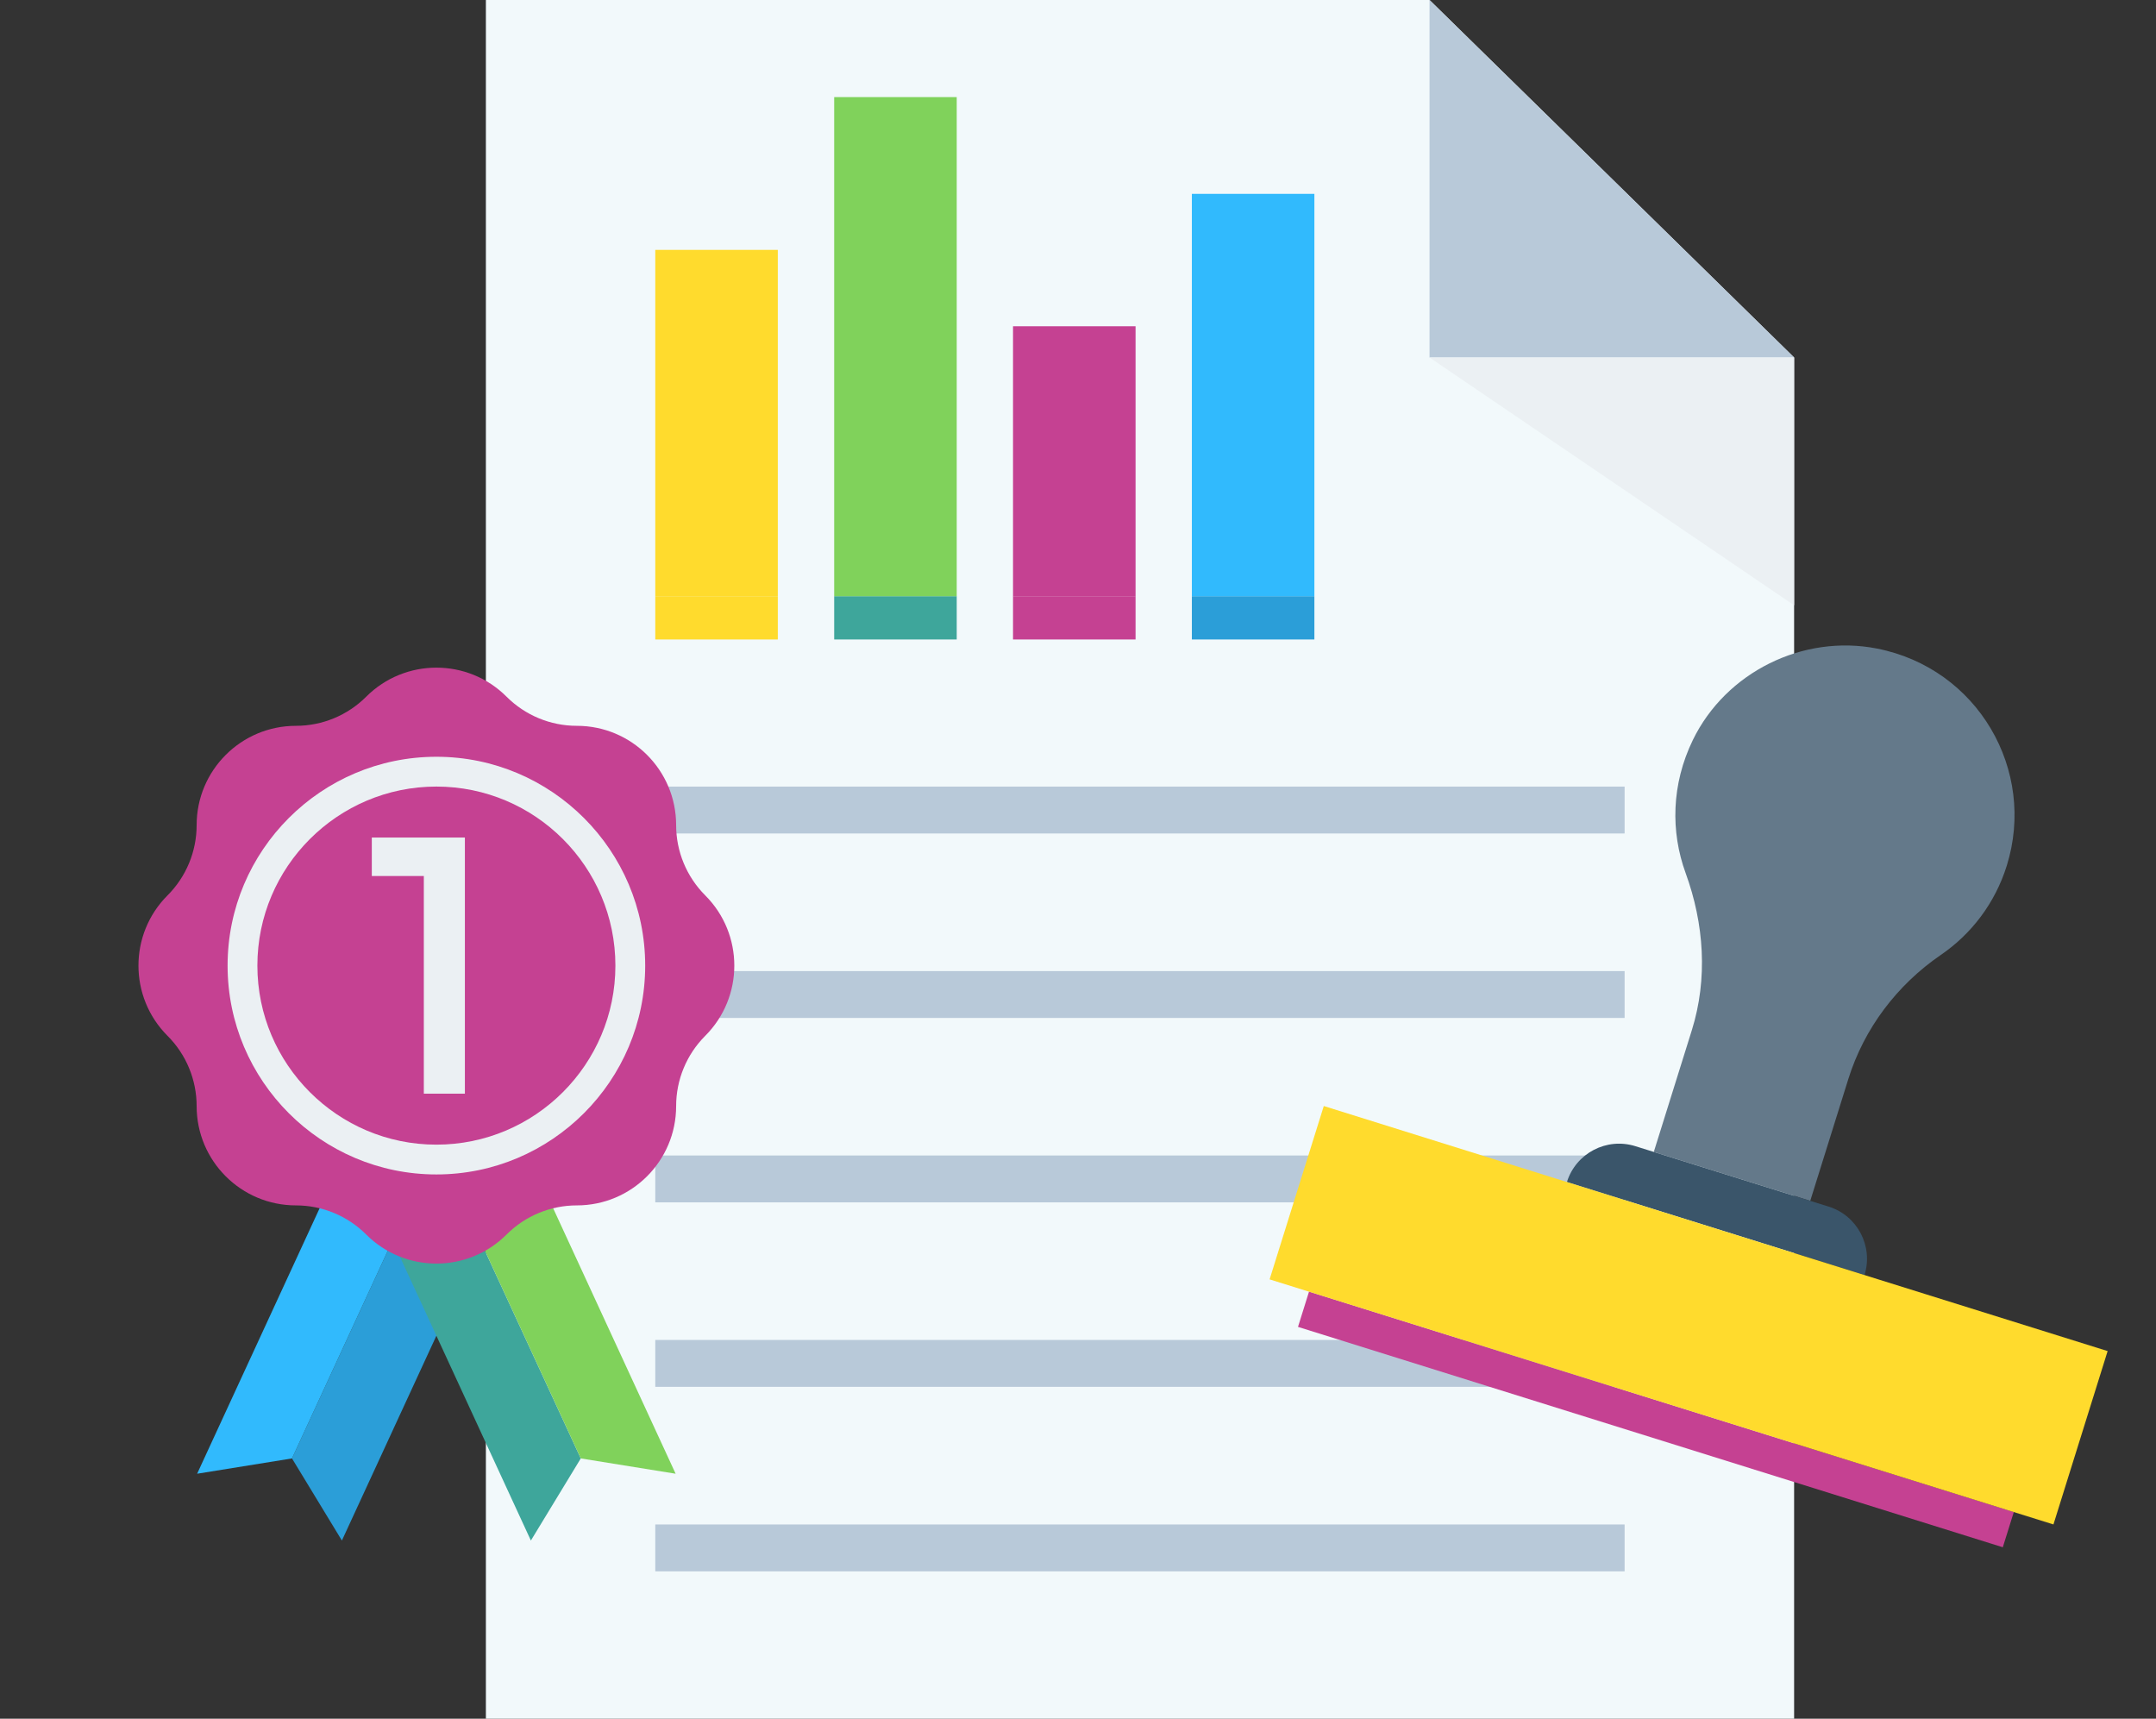
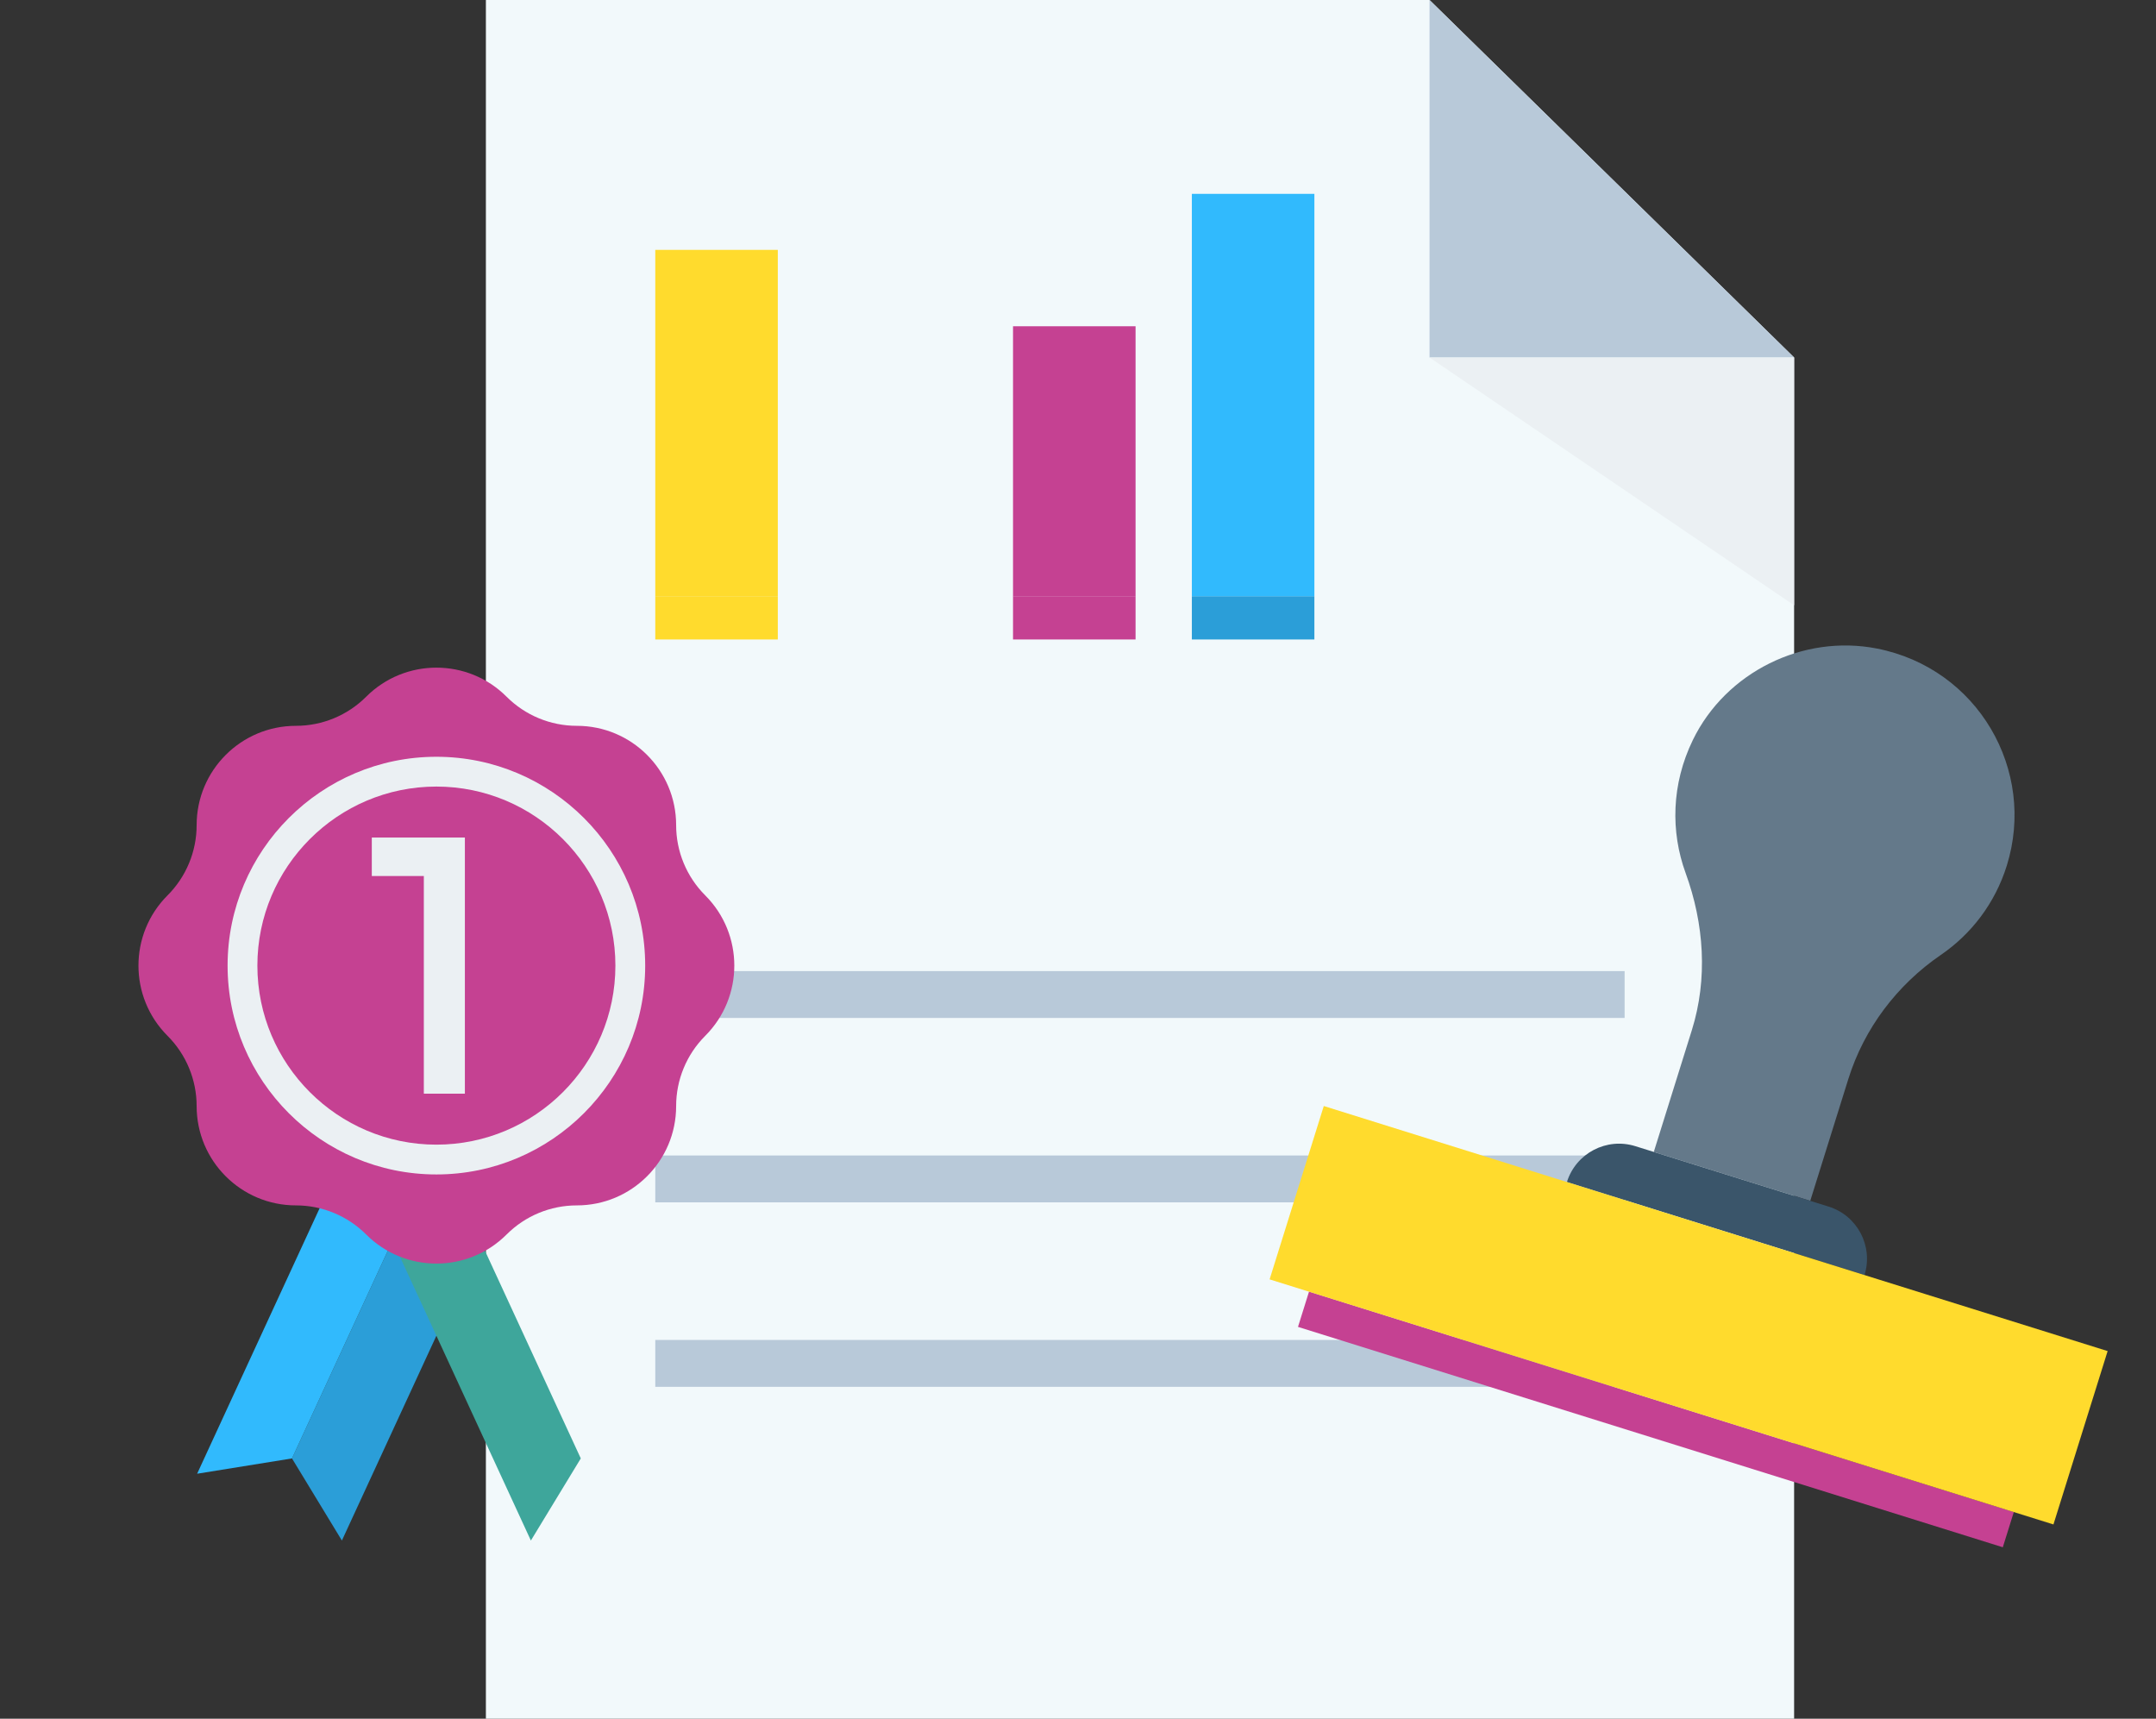
<svg xmlns="http://www.w3.org/2000/svg" width="478" height="381" viewBox="0 0 478 381" fill="none">
  <rect x="0" y="0" width="478" height="381" fill="#333333" stroke="none" />
  <g clip-path="url(#clip0_22_5)">
    <path d="M316.937 0H107.724V381H397.767V79.246L316.937 0Z" fill="#F2F9FB" />
    <path d="M316.937 79.246H397.767L316.937 0V79.246Z" fill="#B8C9D9" />
    <path d="M397.767 79.246H316.937L397.767 134.177V79.246Z" fill="#EBF0F3" />
-     <path d="M360.188 174.371H145.28V184.761H360.188V174.371Z" fill="#B8C9D9" />
    <path d="M360.188 215.265H145.28V225.655H360.188V215.265Z" fill="#B8C9D9" />
    <path d="M360.188 256.143H145.28V266.533H360.188V256.143Z" fill="#B8C9D9" />
    <path d="M360.188 297.037H145.28V307.427H360.188V297.037Z" fill="#B8C9D9" />
-     <path d="M360.188 337.939H145.28V348.329H360.188V337.939Z" fill="#B8C9D9" />
    <path d="M172.446 132.159H145.28V141.756H172.446V132.159Z" fill="#FFDB2D" />
    <path d="M172.446 55.392H145.28V132.163H172.446V55.392Z" fill="#FFDB2D" />
-     <path d="M212.113 132.159H184.947V141.756H212.113V132.159Z" fill="#3EA69B" />
-     <path d="M212.113 21.523H184.947V132.163H212.113V21.523Z" fill="#80D25B" />
    <path d="M251.761 132.159H224.595V141.756H251.761V132.159Z" fill="#C54192" />
    <path d="M251.761 72.326H224.595V132.176H251.761V72.326Z" fill="#C54192" />
    <path d="M291.409 132.159H264.243V141.756H291.409V132.159Z" fill="#2B9ED8" />
    <path d="M291.409 42.973H264.243V132.163H291.409V42.973Z" fill="#31BAFD" />
    <path d="M444.036 342.992L446.481 335.169L290.22 286.318L287.775 294.14L444.036 342.992Z" fill="#C54192" />
    <path d="M375.09 228.374L366.655 255.357L401.344 266.201L409.784 239.203C413.299 227.957 420.592 218.329 430.312 211.672C437.025 207.074 442.299 200.275 444.915 191.905C451.531 170.744 438.487 148.134 416.094 143.759C399.706 140.557 382.623 149.012 375.321 164.03C370.545 173.855 370.374 184.378 373.711 193.524C377.813 204.772 378.662 216.943 375.09 228.374Z" fill="#64798A" />
    <path d="M362.573 254.081C356.187 252.084 349.392 255.643 347.396 262.029L413.373 282.653C415.369 276.268 411.81 269.472 405.424 267.476L401.343 266.201L366.655 255.356L362.573 254.081Z" fill="#3A556A" />
    <path d="M467.276 299.503L293.493 245.178L281.479 283.608L291.807 286.836L444.935 334.705L455.263 337.933L467.276 299.503Z" fill="#FFDB2D" />
  </g>
  <g clip-path="url(#clip1_22_5)">
    <path d="M92.278 263.609L64.736 323.298L75.8 341.5L108.325 271.014L92.278 263.609Z" fill="#2B9ED8" />
    <path d="M76.23 256.205L43.706 326.691L64.735 323.298L92.277 263.609L76.23 256.205Z" fill="#31BAFD" />
    <path d="M101.222 263.609L128.764 323.298L117.7 341.5L85.176 271.014L101.222 263.609Z" fill="#3EA69B" />
-     <path d="M117.269 256.205L149.793 326.691L128.764 323.298L101.222 263.609L117.269 256.205Z" fill="#80D25B" />
    <path d="M156.353 198.484C152.224 194.355 149.904 188.754 149.904 182.915C149.904 170.755 140.047 160.898 127.887 160.898C122.047 160.898 116.447 158.578 112.318 154.449H112.318C103.72 145.851 89.78 145.851 81.181 154.449C77.052 158.578 71.452 160.898 65.612 160.898C53.453 160.898 43.595 170.755 43.595 182.915C43.595 188.754 41.276 194.354 37.146 198.483C28.548 207.081 28.548 221.022 37.146 229.621V229.621C41.276 233.75 43.595 239.35 43.595 245.189C43.595 257.349 53.453 267.207 65.612 267.207C71.452 267.207 77.052 269.526 81.181 273.655V273.656C89.779 282.254 103.72 282.254 112.318 273.656L112.318 273.655C116.447 269.526 122.047 267.207 127.887 267.207C140.047 267.207 149.904 257.349 149.904 245.189C149.904 239.35 152.224 233.75 156.353 229.621C164.951 221.022 164.951 207.082 156.353 198.484Z" fill="#C54192" />
    <path d="M96.749 260.347C71.225 260.347 50.458 239.58 50.458 214.052C50.458 188.525 71.225 167.758 96.749 167.758C122.276 167.758 143.043 188.525 143.043 214.052C143.043 239.58 122.276 260.347 96.749 260.347ZM96.749 174.363C74.866 174.363 57.063 192.167 57.063 214.052C57.063 235.938 74.866 253.742 96.749 253.742C118.634 253.742 136.438 235.938 136.438 214.052C136.437 192.167 118.634 174.363 96.749 174.363Z" fill="#EBF0F3" />
    <path d="M82.431 185.663H103.068V242.44H93.966V194.191H82.431V185.663Z" fill="#EBF0F3" />
  </g>
  <defs>
    <clipPath id="clip0_22_5">
      <rect width="381" height="381" fill="white" transform="translate(97)" />
    </clipPath>
    <clipPath id="clip1_22_5">
      <rect width="193.5" height="193.5" fill="white" transform="translate(0 148)" />
    </clipPath>
  </defs>
</svg>